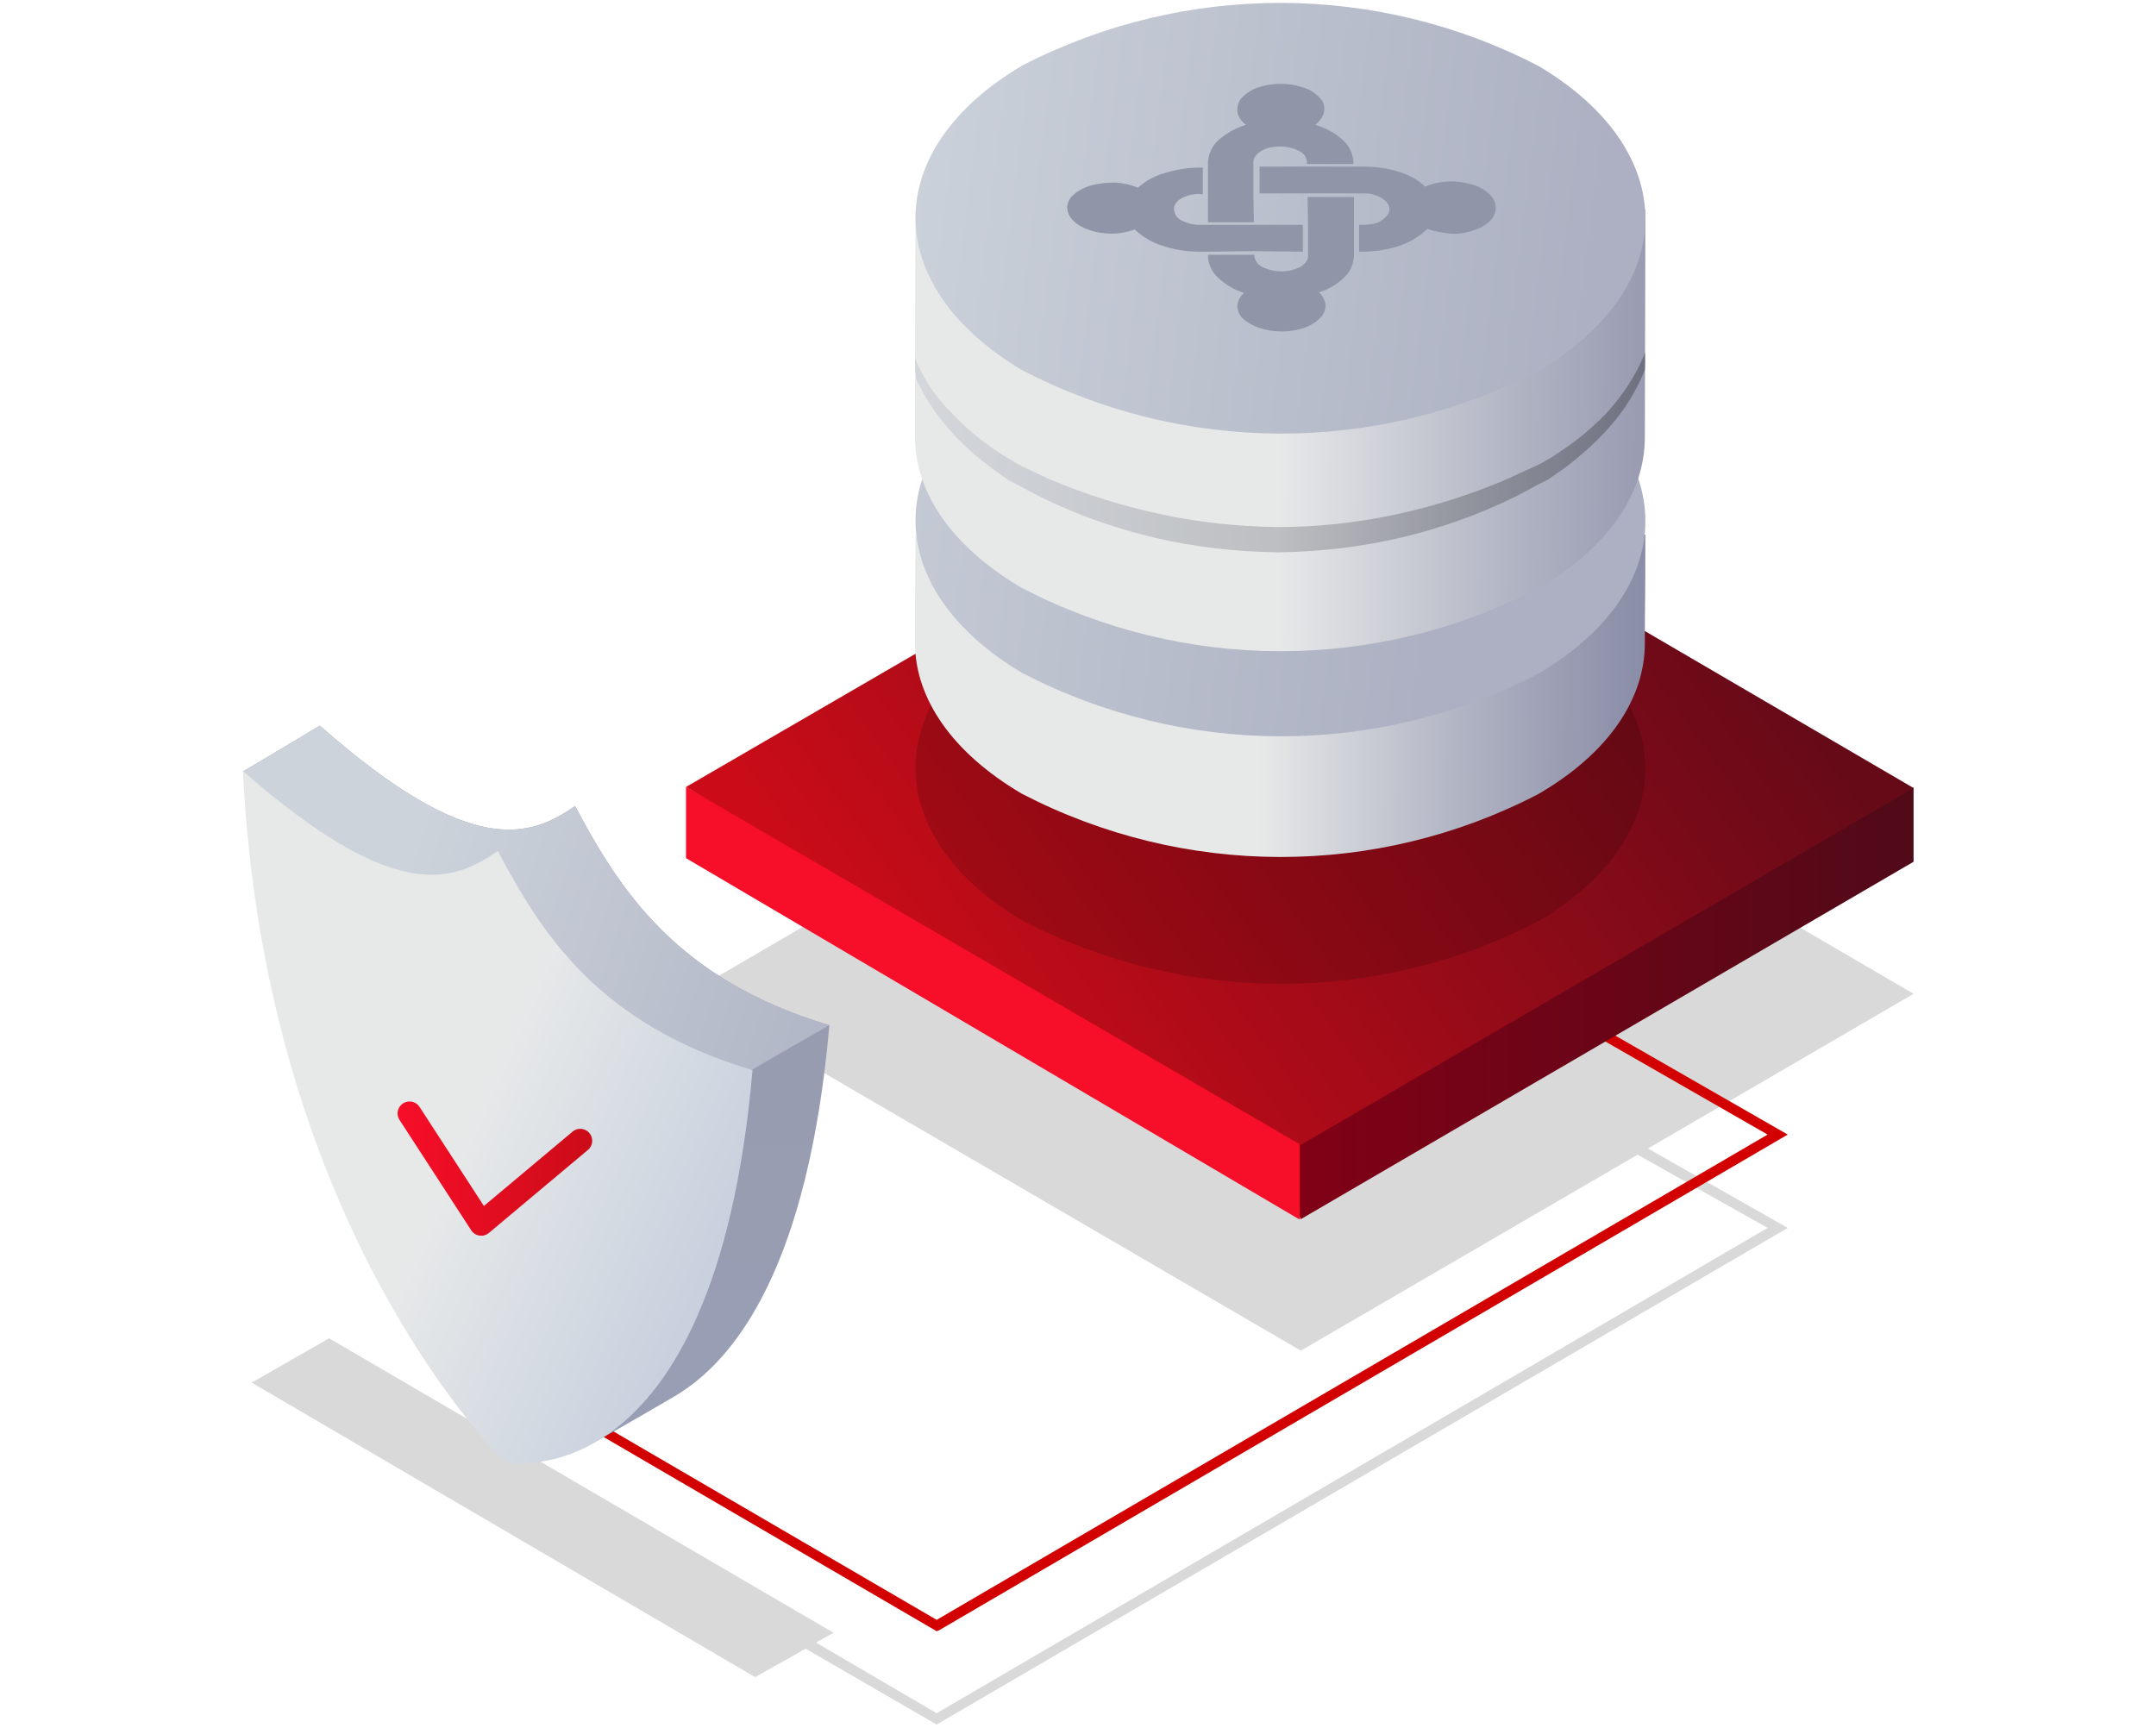
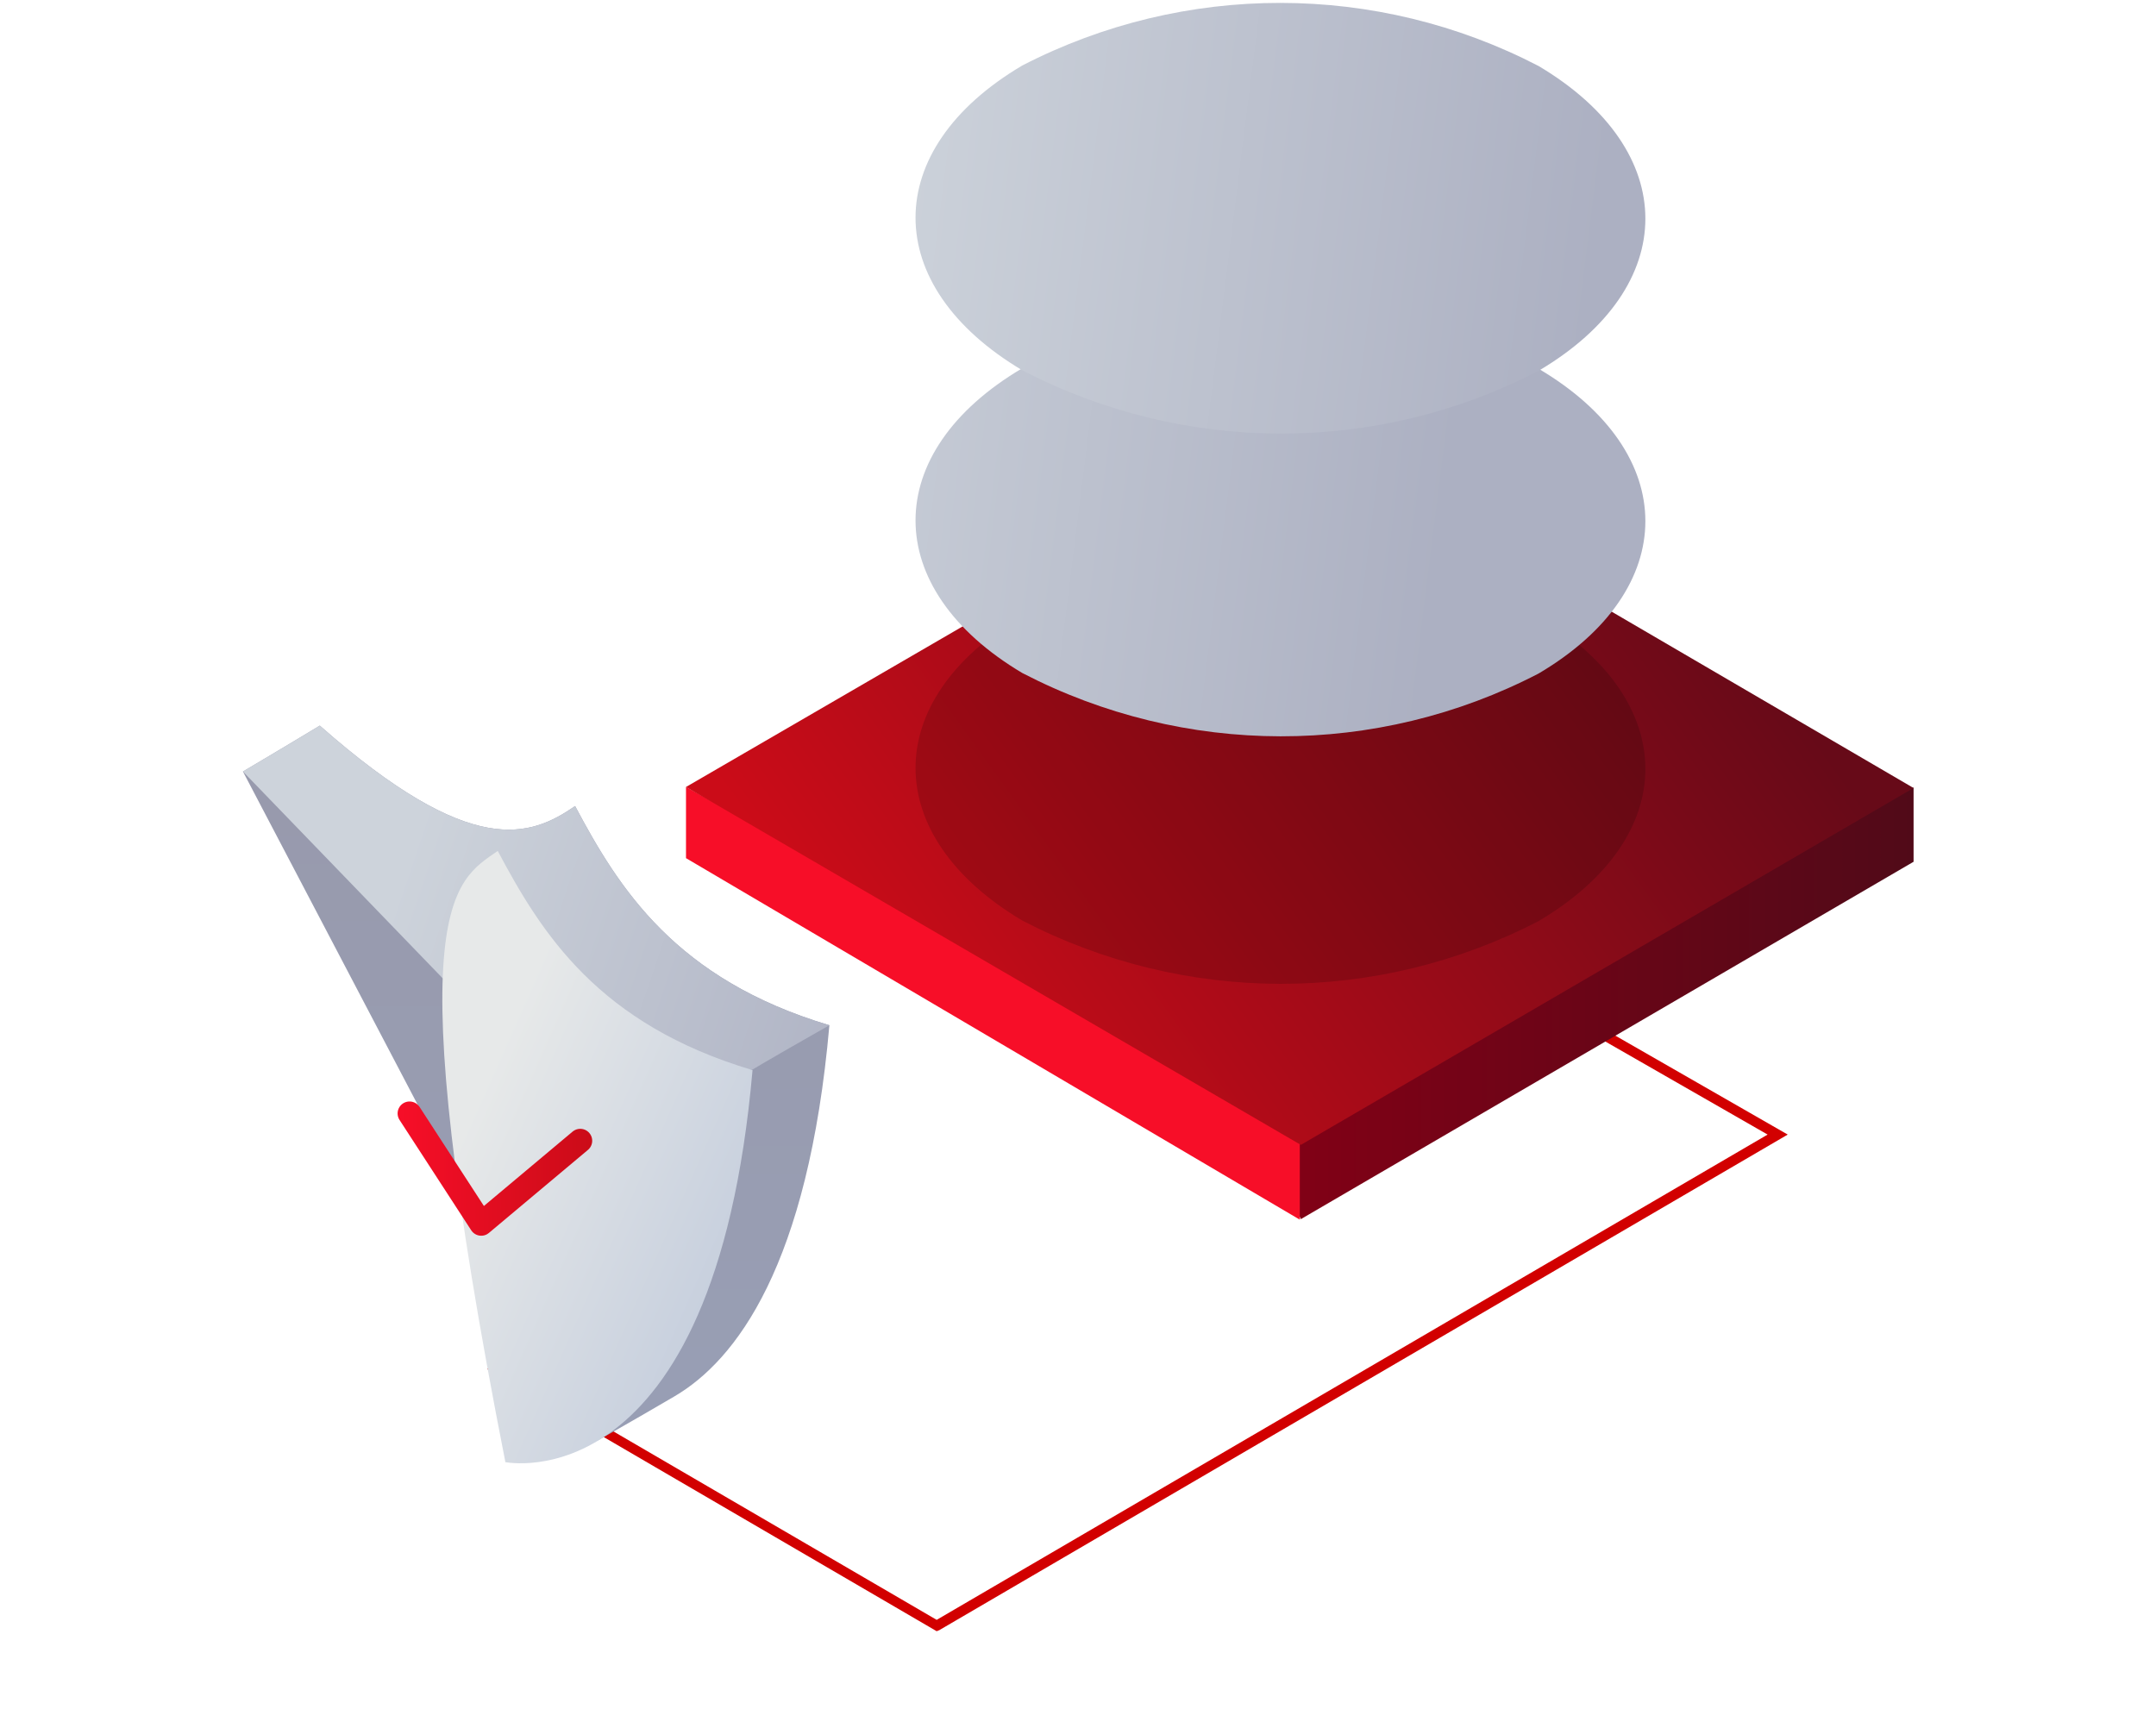
<svg xmlns="http://www.w3.org/2000/svg" xmlns:xlink="http://www.w3.org/1999/xlink" version="1.1" id="Warstwa_1" x="0px" y="0px" viewBox="0 0 418 335" style="enable-background:new 0 0 418 335;" xml:space="preserve">
  <style type="text/css">
	.st0{opacity:0.15;fill:url(#SVGID_1_);enable-background:new    ;}
	.st1{fill:#D20000;}
	.st2{fill:url(#SVGID_2_);}
	.st3{fill:url(#SVGID_3_);}
	.st4{fill:url(#SVGID_4_);}
	.st5{opacity:0.15;fill-rule:evenodd;clip-rule:evenodd;fill:url(#Elipsa_820-2_1_);enable-background:new    ;}
	.st6{fill-rule:evenodd;clip-rule:evenodd;fill:url(#Elipsa_820-3_1_);}
	.st7{fill-rule:evenodd;clip-rule:evenodd;fill:url(#Elipsa_820-4_1_);}
	.st8{fill-rule:evenodd;clip-rule:evenodd;fill:url(#Elipsa_820-5_1_);}
	.st9{fill-rule:evenodd;clip-rule:evenodd;fill:url(#Elipsa_820-6_1_);}
	.st10{clip-path:url(#SVGID_6_);}
	.st11{opacity:0.3;}
	.st12{fill:url(#SVGID_7_);}
	.st13{fill-rule:evenodd;clip-rule:evenodd;fill:#9195A8;}
	.st14{fill-rule:evenodd;clip-rule:evenodd;fill:url(#SVGID_8_);}
	.st15{fill-rule:evenodd;clip-rule:evenodd;fill:url(#SVGID_9_);}
	.st16{fill-rule:evenodd;clip-rule:evenodd;fill:url(#SVGID_10_);}
	.st17{fill:none;stroke:url(#Kształt_1_kopia_1_);stroke-width:4.63;stroke-linecap:round;stroke-linejoin:round;}
</style>
  <g id="Warstwa_1_1_">
    <linearGradient id="SVGID_1_" gradientUnits="userSpaceOnUse" x1="-8406.609" y1="165.189" x2="-8573.389" y2="44.499" gradientTransform="matrix(-1 0 0 -1 -8279.06 336)">
      <stop offset="0" style="stop-color:#000000" />
      <stop offset="1" style="stop-color:#000000" />
    </linearGradient>
-     <polygon class="st0" points="48.8,268.1 63.8,259.5 161.6,316.6 158.2,318.5 181.6,332.2 342.7,238.1 317.5,223.9 252.2,261.9    133.4,192.7 252.2,123.4 371,192.7 319.5,222.7 346.6,238.1 182.1,334.1 181.6,334.4 156.2,319.7 146.4,325.2  " />
    <polygon class="st1" points="181.6,316.3 182.1,316.1 346.6,220 261.4,171.1 260.4,172.8 342.7,220 181.6,314.1 95.5,263.9    94.5,265.5  " />
    <linearGradient id="SVGID_2_" gradientUnits="userSpaceOnUse" x1="-8522.85" y1="1059.575" x2="-8650.04" y2="1059.575" gradientTransform="matrix(-1 0 0 1 -8279.06 -865)">
      <stop offset="0" style="stop-color:#840016" />
      <stop offset="1" style="stop-color:#510A18" />
    </linearGradient>
    <polygon class="st2" points="243.8,217.7 371,152.7 371,167.1 252.2,236.4  " />
    <linearGradient id="SVGID_3_" gradientUnits="userSpaceOnUse" x1="-8904.84" y1="1059.585" x2="-8902.75" y2="1059.585" gradientTransform="matrix(-1 0 0 1 -8279.06 -865)">
      <stop offset="0" style="stop-color:#FC2632" />
      <stop offset="1" style="stop-color:#F70E28" />
    </linearGradient>
    <polygon class="st3" points="133,166.4 133,152.6 252,218.6 252,236.5  " />
    <linearGradient id="SVGID_4_" gradientUnits="userSpaceOnUse" x1="-8457.74" y1="1070.76" x2="-8601.4" y2="966.8" gradientTransform="matrix(-1 0 0 1 -8279.06 -865)">
      <stop offset="0" style="stop-color:#CB0C18" />
      <stop offset="1" style="stop-color:#670A18" />
    </linearGradient>
    <polygon class="st4" points="371,152.8 252.2,222 133,152.6 252.2,83.4  " />
    <linearGradient id="Elipsa_820-2_1_" gradientUnits="userSpaceOnUse" x1="-8448.14" y1="196.899" x2="-8588.61" y2="179.279" gradientTransform="matrix(-1 0 0 -1 -8279.06 336)">
      <stop offset="0" style="stop-color:#000000" />
      <stop offset="1" style="stop-color:#000000" />
    </linearGradient>
    <path id="Elipsa_820-2" class="st5" d="M298.3,119.5c-31.4-16.3-68.7-16.3-100.1-0.1c-27.6,16.3-27.6,42.7,0,59.1   c31.4,16.3,68.7,16.4,100.1,0.1C325.9,162.3,325.9,135.9,298.3,119.5z" />
    <linearGradient id="Elipsa_820-3_1_" gradientUnits="userSpaceOnUse" x1="-8460.34" y1="207.496" x2="-8609.98" y2="206.556" gradientTransform="matrix(-1 0 0 -1 -8279.06 336)">
      <stop offset="0.42" style="stop-color:#E7E9E9" />
      <stop offset="0.68" style="stop-color:#B1B4C3" />
      <stop offset="0.88" style="stop-color:#8F92AA" />
      <stop offset="0.99" style="stop-color:#8285A1" />
    </linearGradient>
-     <path id="Elipsa_820-3" class="st6" d="M319,103.7c-31.4-16.3-110.1-15.9-141.5,0.3c-0.1,13.1-0.1,10.1-0.1,20.9   c0.1,10.5,7.1,21,20.7,29c31.4,16.3,68.7,16.4,100.1,0.1c13.8-8,20.7-18.6,20.7-29.3S319,119.8,319,103.7z" />
    <linearGradient id="Elipsa_820-4_1_" gradientUnits="userSpaceOnUse" x1="-8418.36" y1="248.65" x2="-8558.83" y2="231.04" gradientTransform="matrix(-1 0 0 -1 -8279.06 336)">
      <stop offset="0" style="stop-color:#CDD3DB" />
      <stop offset="1" style="stop-color:#ACB0C2" />
    </linearGradient>
    <path id="Elipsa_820-4" class="st7" d="M298.3,71.5c-31.4-16.3-68.7-16.3-100.1-0.1c-27.6,16.3-27.6,42.7,0,59.1   c31.4,16.3,68.7,16.4,100.1,0.1C325.9,114.3,325.9,87.8,298.3,71.5z" />
    <linearGradient id="Elipsa_820-5_1_" gradientUnits="userSpaceOnUse" x1="-8452.25" y1="259.001" x2="-8629.3" y2="257.901" gradientTransform="matrix(-1 0 0 -1 -8279.06 336)">
      <stop offset="0.42" style="stop-color:#E7E9E9" />
      <stop offset="0.68" style="stop-color:#B1B4C3" />
      <stop offset="0.88" style="stop-color:#8F92AA" />
      <stop offset="0.99" style="stop-color:#8285A1" />
    </linearGradient>
-     <path id="Elipsa_820-5" class="st8" d="M319,40.7C287.6,24.4,208.9,24.8,177.5,41c-0.1,13.1-0.1,33.2-0.1,44   c0.1,10.5,7.1,21,20.7,29c31.4,16.3,68.7,16.4,100.1,0.1c13.8-8,20.7-18.6,20.7-29.3S319,56.7,319,40.7z" />
    <linearGradient id="Elipsa_820-6_1_" gradientUnits="userSpaceOnUse" x1="-8448.14" y1="303.601" x2="-8588.61" y2="285.991" gradientTransform="matrix(-1 0 0 -1 -8279.06 336)">
      <stop offset="0" style="stop-color:#CDD3DB" />
      <stop offset="1" style="stop-color:#ACB0C2" />
    </linearGradient>
    <path id="Elipsa_820-6" class="st9" d="M298.3,12.8c-31.4-16.3-68.7-16.3-100.1-0.1c-27.6,16.3-27.6,42.7,0,59.1   c31.4,16.3,68.7,16.4,100.1,0.1C325.9,55.6,325.9,29.2,298.3,12.8z" />
    <g>
      <defs>
        <path id="SVGID_5_" d="M319,42.2c-31.4-16.3-110.1-15.9-141.5,0.3c-0.1,13.1-0.1,17.3-0.1,28.1c0.1,10.5,7.1,21,20.7,29     c31.4,16.3,68.7,16.4,100.1,0.1C312,91.6,319,81,319,70.3S319,58.2,319,42.2z" />
      </defs>
      <clipPath id="SVGID_6_">
        <use xlink:href="#SVGID_5_" style="overflow:visible;" />
      </clipPath>
      <g class="st10">
        <g id="Elipsa_820-7" class="st11">
          <linearGradient id="SVGID_7_" gradientUnits="userSpaceOnUse" x1="323.39" y1="252.665" x2="172.69" y2="252.665" gradientTransform="matrix(1 0 0 -1 0 336)">
            <stop offset="0" style="stop-color:#050505" />
            <stop offset="1" style="stop-color:#ACB0C2" />
          </linearGradient>
-           <path class="st12" d="M320.9,59.9c0.2,4-0.4,7.9-1.9,11.6c-1.5,3.7-3.5,7.2-6.1,10.3c-2.6,3.1-5.5,5.8-8.7,8.3L303,91l-1.3,0.9      l-1.3,0.9c-0.4,0.3-0.9,0.5-1.3,0.7c-1.8,0.9-3.5,1.9-5.3,2.8c-7.1,3.5-14.7,6.2-22.4,8c-7.8,1.8-15.7,2.7-23.7,2.8      c-8-0.1-15.9-1-23.7-2.8c-7.7-1.8-15.3-4.5-22.4-8l-5.3-2.8c-0.9-0.5-1.7-1-2.5-1.6c-0.9-0.6-1.6-1.2-2.4-1.8      c-3.2-2.4-6.1-5.2-8.6-8.3c-2.5-3.1-4.6-6.6-6-10.3c-1.4-3.7-2-7.7-1.8-11.6c0.8,7.7,4.1,14.9,9.6,20.3c2.6,2.7,5.5,5.2,8.7,7.3      c0.8,0.5,1.6,1.1,2.4,1.5c0.8,0.5,1.6,1,2.4,1.4l5.1,2.4c7,3,14.3,5.3,21.8,6.9c7.4,1.6,15,2.4,22.7,2.5      c7.6,0,15.2-0.8,22.7-2.4c7.5-1.6,14.8-3.9,21.8-6.9c1.7-0.8,3.4-1.6,5.2-2.4c0.4-0.2,0.9-0.4,1.3-0.6l1.2-0.7l1.2-0.7l1.2-0.8      c3.2-2.1,6.1-4.5,8.8-7.2C316.4,74.8,320.3,67.8,320.9,59.9z" />
        </g>
      </g>
    </g>
-     <path id="Kształt_4_kopia" class="st13" d="M234.2,48.8h-1.7c-2.5,0-4.9-0.4-7.3-1.2c-1.9-0.6-3.7-1.7-5.2-3.1   c-1.4,0.5-2.9,0.8-4.4,0.8c-1.5,0-3-0.2-4.4-0.7c-1.2-0.4-2.3-1-3.2-1.9c-0.7-0.7-1.1-1.6-1.1-2.6c0.1-1,0.6-1.9,1.4-2.5   c1-0.8,2.2-1.4,3.5-1.7c1.5-0.4,3-0.5,4.5-0.5c1.5,0.1,2.9,0.4,4.3,1c1.5-1.3,3.2-2.3,5.1-2.8c2.2-0.7,4.5-1.1,6.8-1.1h0.7v5.2   l-0.7-0.1c-1.2,0-2.5,0.3-3.5,0.9c-0.8,0.4-1.4,1.2-1.4,2.1c0.1,0.9,0.6,1.7,1.4,2.1c1.1,0.6,2.3,0.9,3.5,0.9h20.1v5.2l-9.5-0.1   L234.2,48.8L234.2,48.8z M234.2,43.1V32.4v-1c0.1-1.6,0.8-3.1,2-4.2c1.6-1.4,3.4-2.4,5.4-3c-0.9-0.6-1.5-1.5-1.7-2.5   c-0.1-1,0.2-2,0.8-2.7c0.9-0.9,1.9-1.6,3.1-2c2.9-1,6.1-1,9,0c1.2,0.4,2.3,1.1,3.1,2c0.7,0.7,1,1.7,0.8,2.7c-0.2,1-0.9,1.9-1.7,2.5   c2,0.6,3.9,1.6,5.4,3c1.2,1.1,1.9,2.6,2,4.2v0.4h-9v-0.4c-0.1-0.9-0.7-1.8-1.5-2.1c-1.1-0.6-2.4-0.9-3.7-0.9c-0.7,0-1.3,0.1-2,0.2   c-0.6,0.1-1.2,0.4-1.7,0.7c-0.4,0.2-0.8,0.6-1.1,1c-0.3,0.3-0.4,0.7-0.4,1.2v1v5.2l0.1,5.4L234.2,43.1L234.2,43.1z M276.7,44.4   c-1.5,1.5-3.3,2.5-5.2,3.2c-2.4,0.8-4.8,1.2-7.3,1.2h-0.7v-5.2h0.7c0.7,0,1.3-0.1,2-0.2c0.6-0.1,1.2-0.3,1.7-0.7   c0.4-0.3,0.8-0.6,1.1-1c0.5-0.7,0.5-1.6,0-2.3c-0.3-0.4-0.7-0.7-1.1-1c-0.5-0.3-1.1-0.5-1.7-0.7c-0.7-0.2-1.3-0.2-2-0.2h-10.7h-9.3   v-5.2h20.1c2.3,0,4.7,0.3,6.9,1c1.9,0.6,3.7,1.5,5.1,2.9c1.4-0.6,2.8-0.9,4.3-1c1.5-0.1,3.1,0.1,4.5,0.5c1.3,0.3,2.5,0.9,3.5,1.8   c0.8,0.7,1.3,1.6,1.4,2.7c0,1-0.4,1.9-1.1,2.6c-0.9,0.9-2,1.5-3.3,1.9c-1.4,0.5-3,0.7-4.5,0.6C279.6,45.1,278.2,44.9,276.7,44.4   L276.7,44.4z M262.5,38.1v10.6v1c-0.1,1.5-0.7,3-1.8,4c-1.4,1.4-3.1,2.4-5,3c0.7,0.6,1.2,1.5,1.3,2.5c0,0.9-0.4,1.9-1.1,2.5   c-0.9,0.9-2,1.5-3.1,1.9c-2.8,0.9-5.8,0.9-8.6,0c-1.2-0.4-2.3-1-3.2-1.8c-0.7-0.6-1.1-1.6-1.1-2.5c0.1-1,0.5-1.9,1.3-2.5   c-1.9-0.6-3.6-1.6-5.1-3c-1.1-1-1.8-2.5-1.9-4v-0.4h9v0.4c0.2,0.9,0.8,1.6,1.6,2c2.3,1.1,4.9,1.1,7.2,0c0.8-0.4,1.5-1.1,1.6-2v-1   v-5.2l-0.1-5.4h9L262.5,38.1z" />
    <linearGradient id="SVGID_8_" gradientUnits="userSpaceOnUse" x1="-2591.047" y1="-1590.789" x2="-2736.847" y2="-1671.229" gradientTransform="matrix(-0.49 -0.87 0.87 -0.49 218.14 -2880.38)">
      <stop offset="0" style="stop-color:#989AAD" />
      <stop offset="1" style="stop-color:#98A0B7" />
    </linearGradient>
    <path class="st14" d="M111.5,156.3v1.5C111.5,157.3,111.5,156.8,111.5,156.3c8.5,16,19.5,33.6,49.3,42.5c-4.1,46.6-18.1,65-30.1,72   c-9.9,5.8-14.8,8.5-14.8,8.5l-3.1-4.4L47.1,149.6c0,0,8.8-5.2,14.9-8.9C91.6,166.8,102.9,162.2,111.5,156.3z" />
    <linearGradient id="SVGID_9_" gradientUnits="userSpaceOnUse" x1="-2105.87" y1="167.019" x2="-2213.72" y2="130.679" gradientTransform="matrix(-1 0 0 -1 -2037.52 336)">
      <stop offset="8.000000e-02" style="stop-color:#CDD3DB" />
      <stop offset="1" style="stop-color:#ACB0C2" />
    </linearGradient>
    <path class="st15" d="M111.5,156.3v1.5C111.5,157.3,111.5,156.8,111.5,156.3c8.5,16,19.5,33.6,49.3,42.5   c-13.2,7.5-14.9,8.6-14.9,8.6l-42.3,0.7l-56.5-58.5c0,0,8.8-5.2,14.9-8.9C91.6,166.8,102.9,162.2,111.5,156.3z" />
    <linearGradient id="SVGID_10_" gradientUnits="userSpaceOnUse" x1="-2556.198" y1="-1700.964" x2="-2757.278" y2="-1551.414" gradientTransform="matrix(-0.49 -0.87 0.87 -0.49 218.14 -2880.38)">
      <stop offset="0.43" style="stop-color:#E7E9E9" />
      <stop offset="1" style="stop-color:#98AACD" />
    </linearGradient>
-     <path class="st16" d="M96.5,165v1.5C96.5,166,96.5,165.5,96.5,165c8.5,16,19.5,33.6,49.4,42.5c-7.4,84.5-48,76-48,76l0.1,0.1   c0,0-46.6-44.5-50.9-134.1C76.7,175.5,87.9,171,96.5,165z" />
+     <path class="st16" d="M96.5,165v1.5C96.5,166,96.5,165.5,96.5,165c8.5,16,19.5,33.6,49.4,42.5c-7.4,84.5-48,76-48,76l0.1,0.1   C76.7,175.5,87.9,171,96.5,165z" />
    <linearGradient id="Kształt_1_kopia_1_" gradientUnits="userSpaceOnUse" x1="-2152.305" y1="109.415" x2="-2114.575" y2="109.415" gradientTransform="matrix(-1 0 0 -1 -2037.52 336)">
      <stop offset="0" style="stop-color:#CB0C18" />
      <stop offset="1" style="stop-color:#F70E28" />
    </linearGradient>
    <path id="Kształt_1_kopia" class="st17" d="M112.5,221.2l-19.2,16.1l-13.9-21.4" />
  </g>
</svg>